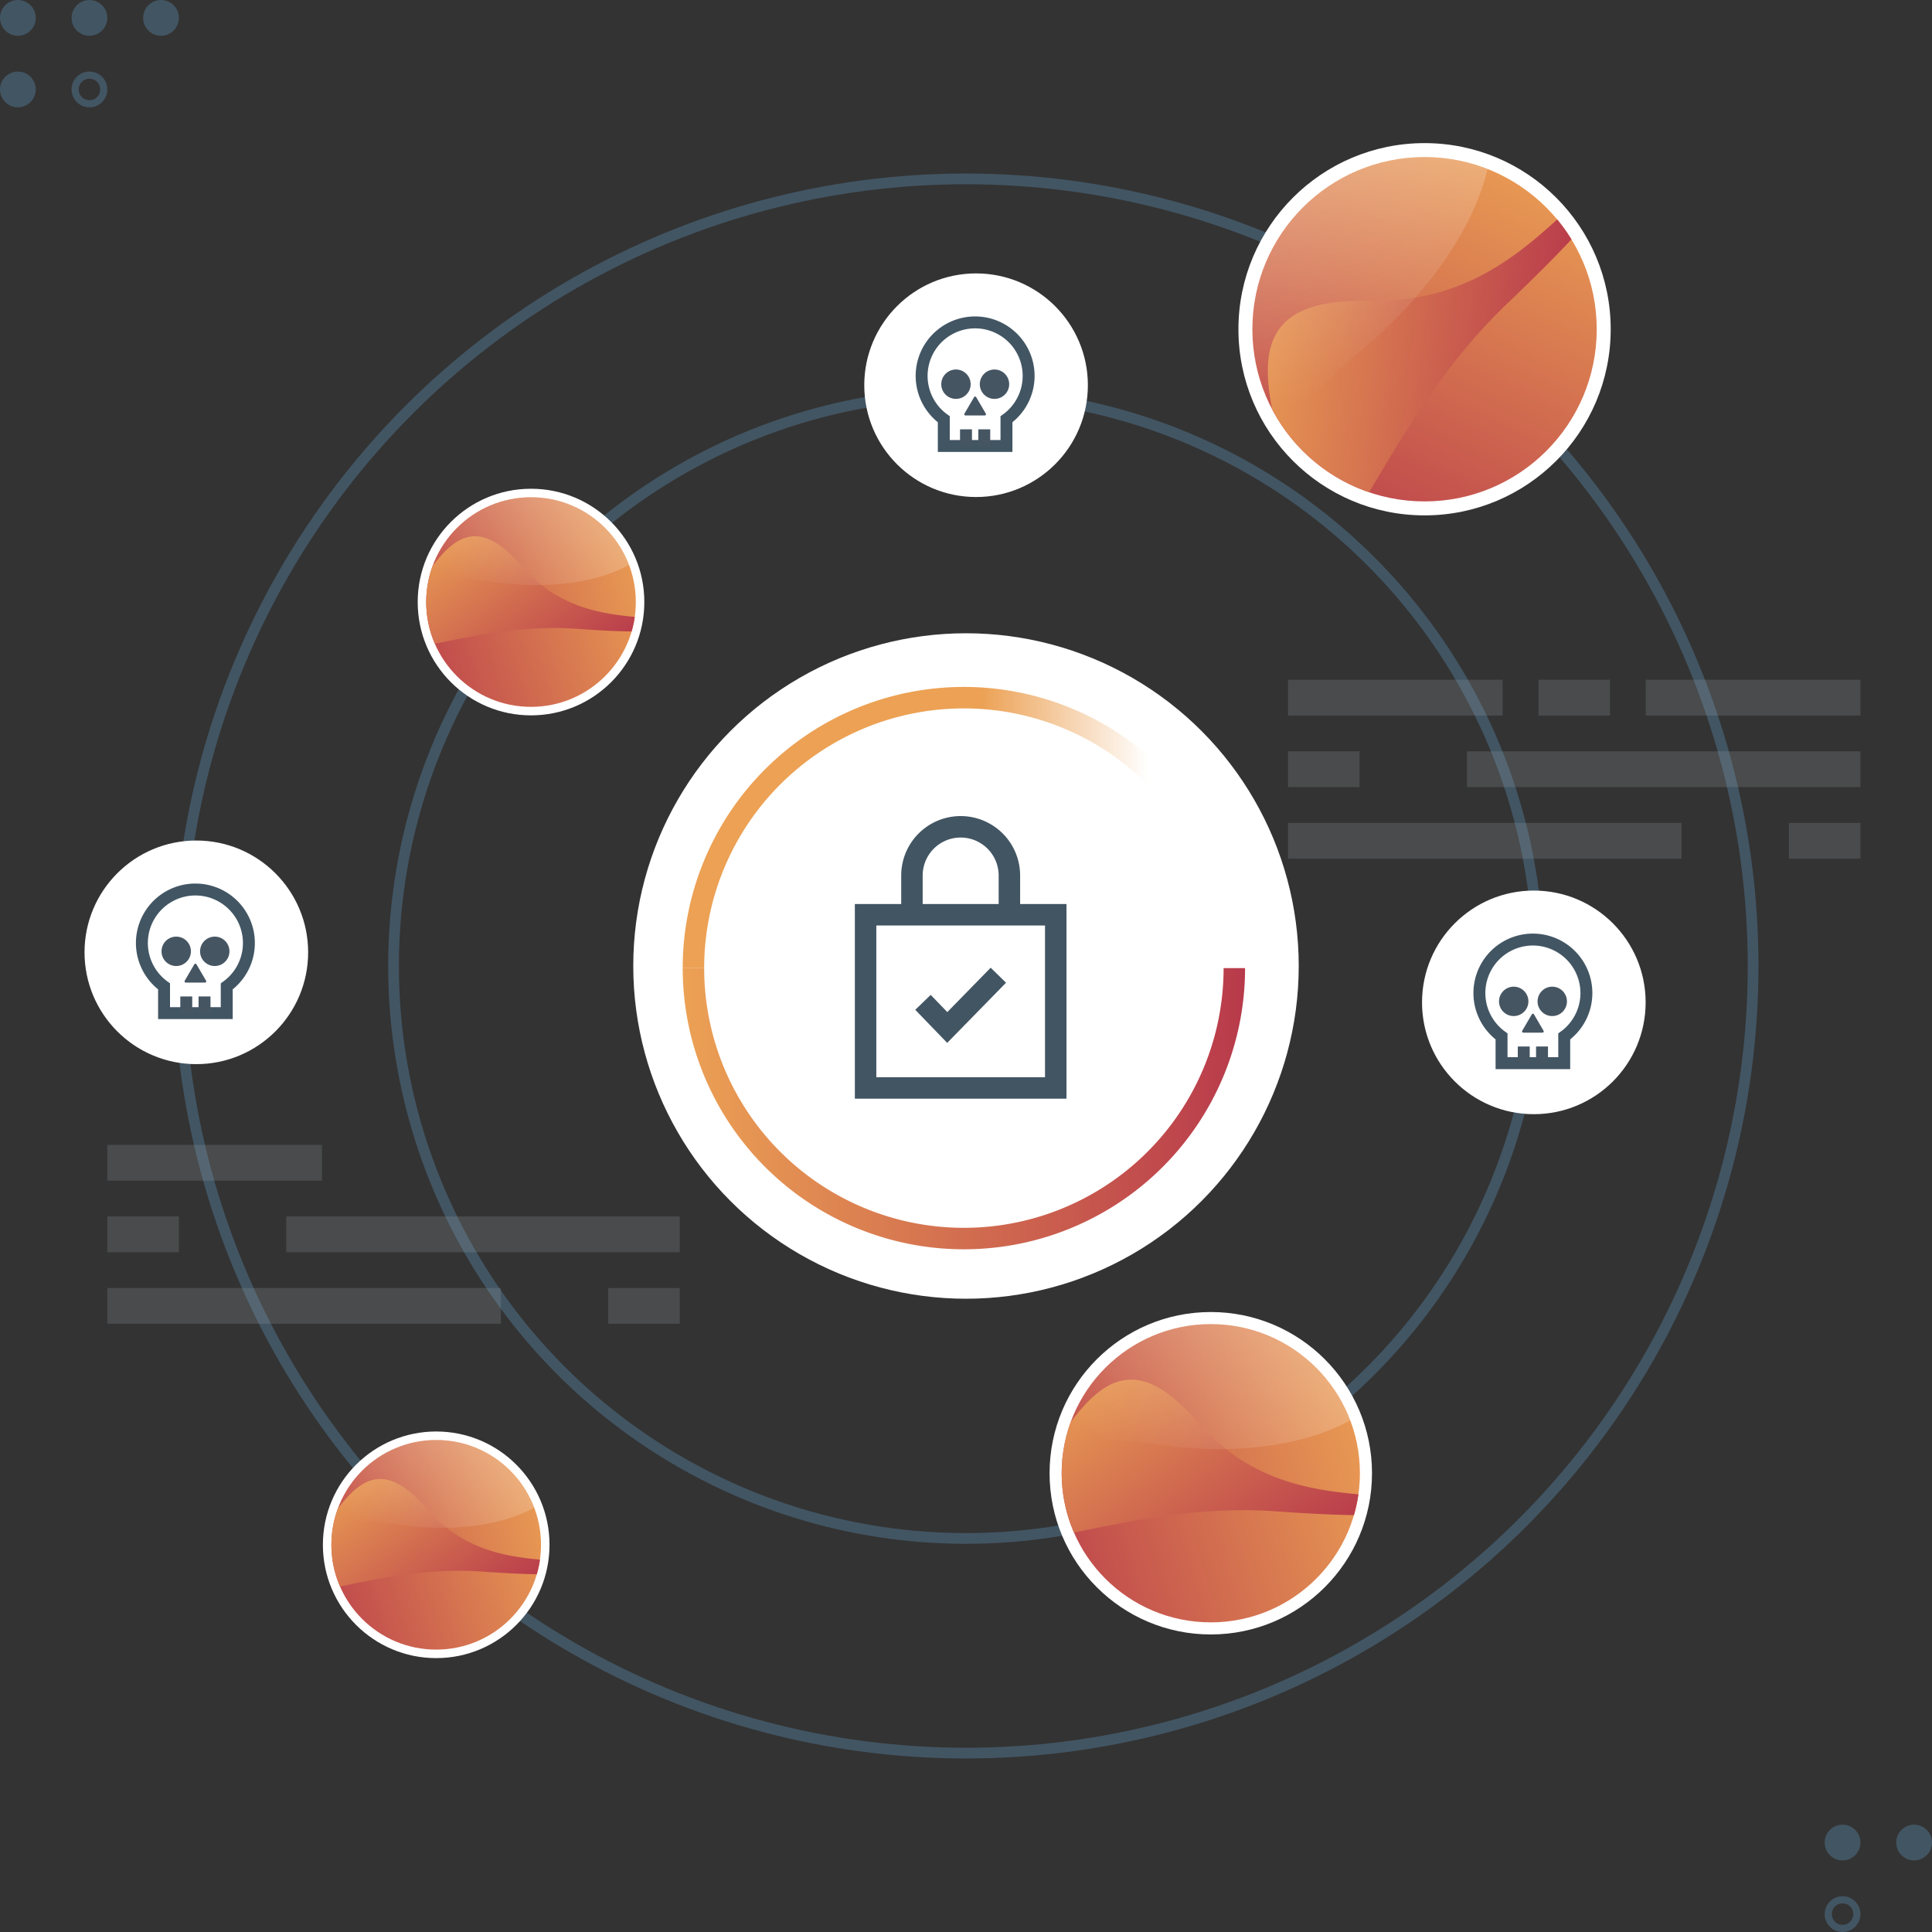
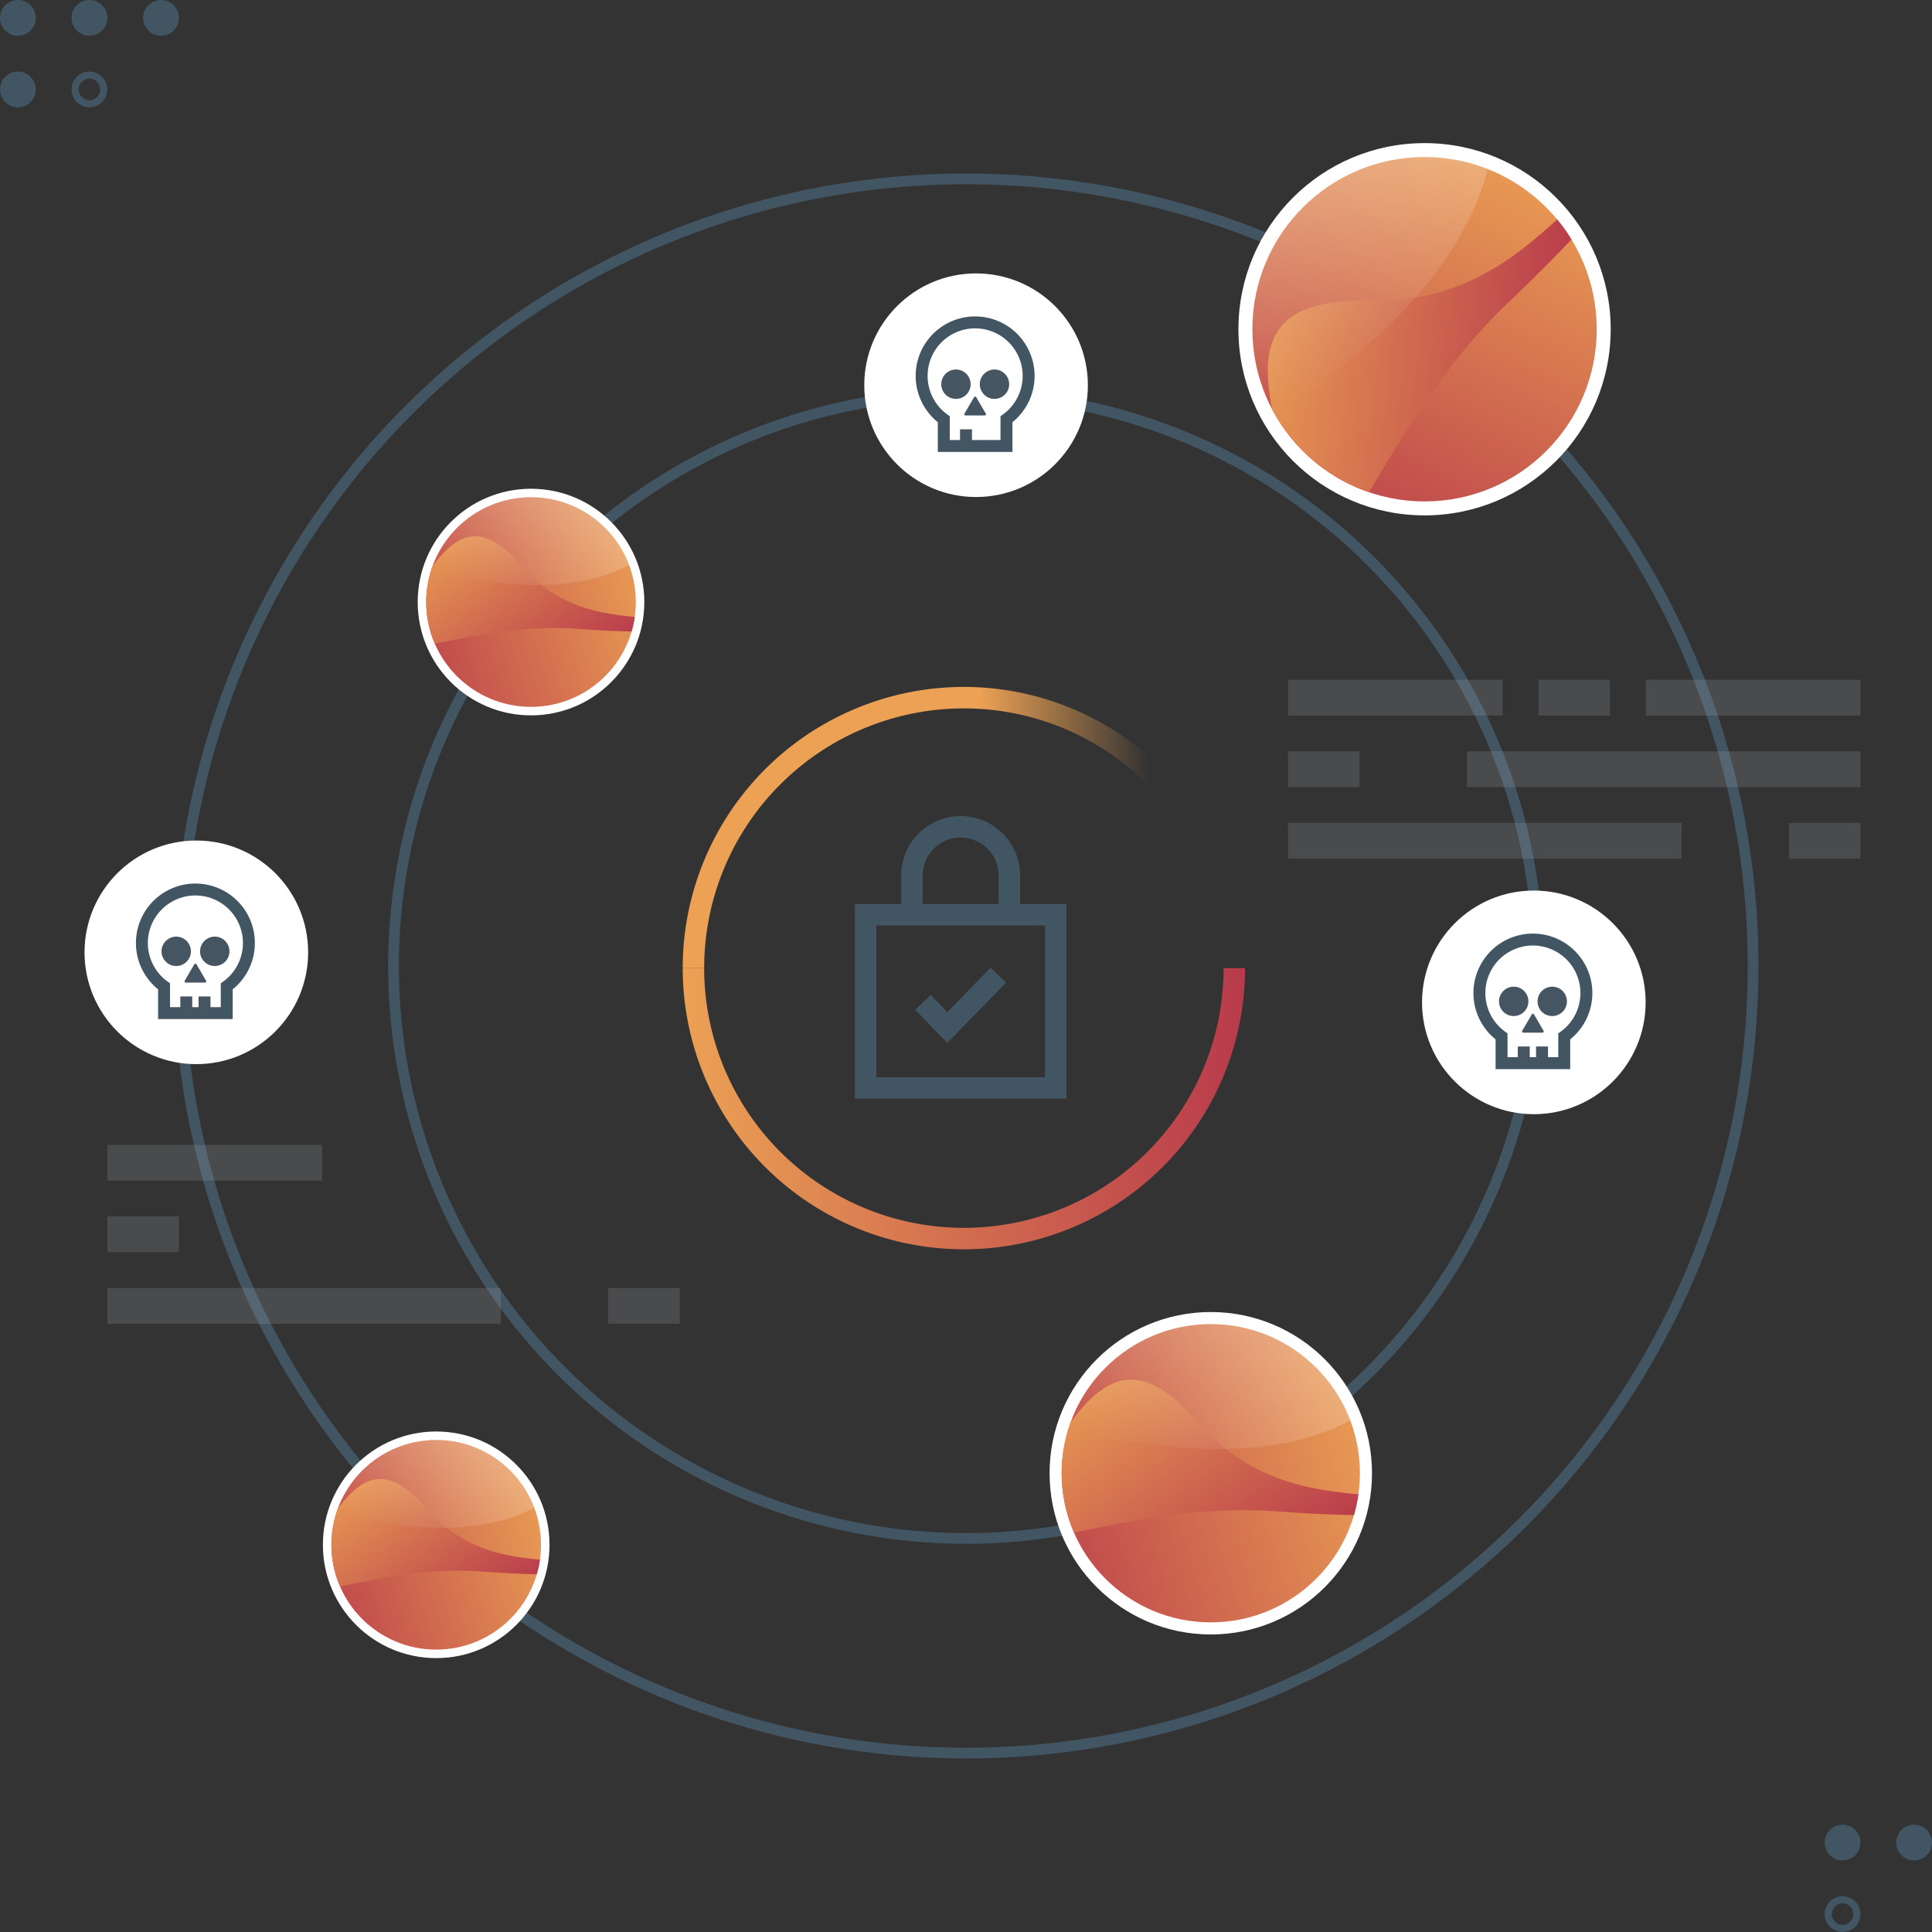
<svg xmlns="http://www.w3.org/2000/svg" xmlns:xlink="http://www.w3.org/1999/xlink" id="e784b372-d5c7-463e-a909-67c0275f07a3" data-name="Layer 1" viewBox="0 0 1080 1080">
  <rect x="0" y="0" width="1080" height="1080" fill="#333333" stroke="none" />
  <defs>
    <linearGradient id="bd08bb50-c417-472f-8db9-4fffe85224d9" x1="381.638" y1="619.772" x2="696" y2="619.772" gradientUnits="userSpaceOnUse">
      <stop offset="0" stop-color="#eca154" />
      <stop offset="1" stop-color="#b83a4b" />
    </linearGradient>
    <linearGradient id="b678b79d-00a7-4cae-90a0-40ba7350df71" x1="381.638" y1="462.591" x2="696" y2="462.591" gradientUnits="userSpaceOnUse">
      <stop offset="0.53" stop-color="#eca154" />
      <stop offset="0.827" stop-color="#eca154" stop-opacity="0" />
    </linearGradient>
    <linearGradient id="b6558191-8f83-4e3e-9cb0-daaf3f1826af" x1="1889.532" y1="1464.661" x2="2069.558" y2="1269.034" gradientTransform="translate(3085.107 919.215) rotate(162.897)" xlink:href="#bd08bb50-c417-472f-8db9-4fffe85224d9" />
    <linearGradient id="afec5e8a-5a5f-4d9d-a961-d566bc22dec2" x1="2076.177" y1="1407.83" x2="1900.686" y2="1331.552" gradientTransform="translate(3085.107 919.215) rotate(162.897)" xlink:href="#bd08bb50-c417-472f-8db9-4fffe85224d9" />
    <linearGradient id="a862b48c-3f36-4e76-9c55-dcd5df3a4eb6" x1="1987.204" y1="1509.045" x2="1990.938" y2="1353.823" gradientTransform="translate(3085.107 919.215) rotate(162.897)" gradientUnits="userSpaceOnUse">
      <stop offset="0" stop-color="#fff" />
      <stop offset="0.999" stop-color="#fff" stop-opacity="0" />
    </linearGradient>
    <linearGradient id="b024b83e-a6bb-419a-8c8f-96ea531c5ca4" x1="2551.942" y1="122.76" x2="2661.532" y2="3.672" gradientTransform="translate(2446.833 2249.424) rotate(-149.338)" xlink:href="#bd08bb50-c417-472f-8db9-4fffe85224d9" />
    <linearGradient id="a352d80e-c6f8-4e64-a230-6e73500439bd" x1="2665.562" y1="88.164" x2="2558.732" y2="41.73" gradientTransform="translate(2446.833 2249.424) rotate(-149.338)" xlink:href="#bd08bb50-c417-472f-8db9-4fffe85224d9" />
    <linearGradient id="ec0c6884-8971-41f7-a01d-9eaee8159438" x1="2611.4" y1="149.778" x2="2613.673" y2="55.287" gradientTransform="translate(2446.833 2249.424) rotate(-149.338)" xlink:href="#a862b48c-3f36-4e76-9c55-dcd5df3a4eb6" />
    <linearGradient id="b061f746-939f-402f-93f9-f7cdf788e433" x1="2775.11" y1="603.108" x2="2884.7" y2="484.02" gradientTransform="translate(2446.833 2249.424) rotate(-149.338)" xlink:href="#bd08bb50-c417-472f-8db9-4fffe85224d9" />
    <linearGradient id="ff36c4cf-1456-46d5-9a5e-c7eb09121d49" x1="2888.73" y1="568.512" x2="2781.9" y2="522.078" gradientTransform="translate(2446.833 2249.424) rotate(-149.338)" xlink:href="#bd08bb50-c417-472f-8db9-4fffe85224d9" />
    <linearGradient id="a6eee292-a7f4-48a6-bc5c-a355a52f2897" x1="2834.568" y1="630.126" x2="2836.841" y2="535.635" gradientTransform="translate(2446.833 2249.424) rotate(-149.338)" xlink:href="#a862b48c-3f36-4e76-9c55-dcd5df3a4eb6" />
    <linearGradient id="bb6df280-6fc5-4744-9d78-9908c03ea503" x1="2178.821" y1="400.871" x2="2334.744" y2="231.435" gradientTransform="translate(2446.833 2249.424) rotate(-149.338)" xlink:href="#bd08bb50-c417-472f-8db9-4fffe85224d9" />
    <linearGradient id="bb0aa2e9-70ee-4e4b-bcdf-8c3632121c75" x1="2340.477" y1="351.648" x2="2188.482" y2="285.584" gradientTransform="translate(2446.833 2249.424) rotate(-149.338)" xlink:href="#bd08bb50-c417-472f-8db9-4fffe85224d9" />
    <linearGradient id="a8f01f74-f0e2-465d-b927-b5ad8f1e69de" x1="2263.416" y1="439.312" x2="2266.65" y2="304.872" gradientTransform="translate(2446.833 2249.424) rotate(-149.338)" xlink:href="#a862b48c-3f36-4e76-9c55-dcd5df3a4eb6" />
  </defs>
  <circle cx="540" cy="540" r="440" fill="none" stroke="#425563" stroke-width="6" />
  <circle cx="540" cy="540" r="320" fill="none" stroke="#425563" stroke-miterlimit="10" stroke-width="6" />
-   <circle cx="540" cy="540" r="180" fill="#fff" stroke="#fff" stroke-miterlimit="10" stroke-width="12" />
  <rect x="483.869" y="511.357" width="106.299" height="96.814" fill="none" stroke="#425563" stroke-width="12" />
  <path d="M564.257,511.357V489.43a27.238,27.238,0,1,0-54.476,0v21.927" fill="none" stroke="#425563" stroke-width="12" />
  <polyline points="515.951 560.316 529.521 574.373 558.087 545.154" fill="none" stroke="#425563" stroke-width="12" />
  <circle cx="109.753" cy="532.359" r="60" fill="#fff" stroke="#fff" stroke-miterlimit="10" stroke-width="5" />
  <path d="M139.133,527.158a29.906,29.906,0,1,0-47.424,24.231v14.943h35.037V551.389a29.861,29.861,0,0,0,12.387-24.231" fill="none" stroke="#425563" stroke-width="6.667" />
  <line x1="104.124" y1="557.022" x2="104.124" y2="566.416" fill="none" stroke="#465562" stroke-width="6.667" />
  <line x1="114.332" y1="557.022" x2="114.332" y2="566.416" fill="none" stroke="#465562" stroke-width="6.667" />
  <path d="M109.911,539.2a.725.725,0,0,0-1.367,0l-5.213,8.913c-.377.645-.077,1.167.67,1.167h10.454c.747,0,1.047-.522.669-1.167Z" fill="#465562" />
  <path d="M98.456,540a8.208,8.208,0,1,0-8.154-8.208A8.181,8.181,0,0,0,98.456,540" fill="#465562" />
  <path d="M120,540a8.208,8.208,0,1,0-8.154-8.208A8.181,8.181,0,0,0,120,540" fill="#465562" />
  <circle cx="545.629" cy="215.337" r="60" fill="#fff" stroke="#fff" stroke-miterlimit="10" stroke-width="5" />
  <path d="M575.009,210.136a29.905,29.905,0,1,0-47.423,24.23V249.31h35.036V234.366a29.858,29.858,0,0,0,12.387-24.23" fill="none" stroke="#425563" stroke-width="6.667" />
  <line x1="540" y1="240" x2="540" y2="249.394" fill="none" stroke="#465562" stroke-width="6.667" />
-   <line x1="550.208" y1="240" x2="550.208" y2="249.394" fill="none" stroke="#465562" stroke-width="6.667" />
  <path d="M545.787,222.176a.724.724,0,0,0-1.366,0l-5.214,8.913c-.377.645-.077,1.167.67,1.167h10.454c.747,0,1.047-.522.669-1.167Z" fill="#465562" />
  <path d="M534.332,222.978a8.208,8.208,0,1,0-8.154-8.208,8.181,8.181,0,0,0,8.154,8.208" fill="#465562" />
  <path d="M555.876,222.978a8.208,8.208,0,1,0-8.154-8.208,8.181,8.181,0,0,0,8.154,8.208" fill="#465562" />
  <circle cx="857.421" cy="560.337" r="60" fill="#fff" stroke="#fff" stroke-miterlimit="10" stroke-width="5" />
  <path d="M886.8,555.136a29.905,29.905,0,1,0-47.423,24.23V594.31h35.036V579.366a29.858,29.858,0,0,0,12.387-24.23" fill="none" stroke="#425563" stroke-width="6.667" />
  <line x1="851.792" y1="585" x2="851.792" y2="594.394" fill="none" stroke="#465562" stroke-width="6.667" />
  <line x1="862" y1="585" x2="862" y2="594.394" fill="none" stroke="#465562" stroke-width="6.667" />
  <path d="M857.579,567.176a.724.724,0,0,0-1.366,0L851,576.089c-.377.645-.077,1.167.671,1.167h10.453c.747,0,1.047-.522.669-1.167Z" fill="#465562" />
  <path d="M846.124,567.978a8.208,8.208,0,1,0-8.154-8.208,8.181,8.181,0,0,0,8.154,8.208" fill="#465562" />
  <path d="M867.668,567.978a8.208,8.208,0,1,0-8.154-8.208,8.181,8.181,0,0,0,8.154,8.208" fill="#465562" />
  <path d="M387.638,541.181a151.181,151.181,0,1,0,302.362,0" fill="none" stroke-width="12" stroke="url(#bd08bb50-c417-472f-8db9-4fffe85224d9)" />
  <path d="M387.638,541.181a151.181,151.181,0,0,1,302.362,0" fill="none" stroke-width="12" stroke="url(#b678b79d-00a7-4cae-90a0-40ba7350df71)" />
  <circle cx="796.34" cy="184.052" r="104.052" fill="#fff" />
  <circle cx="796.34" cy="184.052" r="96.242" fill="url(#b6558191-8f83-4e3e-9cb0-daaf3f1826af)" />
  <path d="M711.127,228.766a96.215,96.215,0,0,0,54.18,46.371c16.656-27.478,40.053-69.944,77.026-105.236,15.894-15.172,27.58-26.947,36.119-36.086a95.409,95.409,0,0,0-7.968-11.142c-21.913,19.841-53.065,46.648-104.217,45.459C711.773,166.864,703.585,190.113,711.127,228.766Z" fill="url(#afec5e8a-5a5f-4d9d-a961-d566bc22dec2)" />
  <path d="M831.527,94.5A96.262,96.262,0,0,0,719.645,242.235c6.611-12.752,18.391-27.469,38.308-43.854C807.754,157.411,826.276,117.493,831.527,94.5Z" opacity="0.32" fill="url(#a862b48c-3f36-4e76-9c55-dcd5df3a4eb6)" />
  <circle cx="243.84" cy="863.552" r="63.342" fill="#fff" />
  <circle cx="243.84" cy="863.552" r="58.587" fill="url(#b024b83e-a6bb-419a-8c8f-96ea531c5ca4)" />
  <path d="M188.819,843.442a58.575,58.575,0,0,0,1.27,43.394c19.2-3.737,47.913-10.568,78.949-8.345,13.341.956,23.43,1.4,31.043,1.514a58.036,58.036,0,0,0,1.762-8.15c-17.909-1.758-42.739-4.83-63.133-28.371C216.984,818.4,203.155,824.226,188.819,843.442Z" fill="url(#a352d80e-c6f8-4e64-a230-6e73500439bd)" />
  <path d="M298.6,842.767a58.6,58.6,0,0,0-112.368,10.025c8.452-2.238,19.906-2.95,35.441-.678C260.518,857.8,286.088,849.81,298.6,842.767Z" opacity="0.32" fill="url(#ec0c6884-8971-41f7-a01d-9eaee8159438)" />
  <circle cx="296.84" cy="336.552" r="63.342" fill="#fff" />
  <circle cx="296.84" cy="336.552" r="58.587" fill="url(#b061f746-939f-402f-93f9-f7cdf788e433)" />
  <path d="M241.819,316.442a58.575,58.575,0,0,0,1.27,43.394c19.2-3.737,47.913-10.568,78.949-8.345,13.341.956,23.43,1.405,31.043,1.514a58.036,58.036,0,0,0,1.762-8.15c-17.909-1.758-42.739-4.83-63.133-28.371C269.984,291.4,256.155,297.226,241.819,316.442Z" fill="url(#ff36c4cf-1456-46d5-9a5e-c7eb09121d49)" />
  <path d="M351.6,315.767a58.6,58.6,0,0,0-112.368,10.025c8.452-2.238,19.906-2.95,35.441-.678C313.518,330.8,339.088,322.81,351.6,315.767Z" opacity="0.32" fill="url(#a6eee292-a7f4-48a6-bc5c-a355a52f2897)" />
  <circle cx="676.84" cy="823.552" r="90.121" fill="#fff" />
  <circle cx="676.84" cy="823.552" r="83.357" fill="url(#bb6df280-6fc5-4744-9d78-9908c03ea503)" />
  <path d="M598.558,794.94a83.331,83.331,0,0,0,1.806,61.739c27.318-5.316,68.17-15.035,112.327-11.872,18.982,1.36,33.336,2,44.168,2.154a82.724,82.724,0,0,0,2.506-11.6c-25.48-2.5-60.807-6.872-89.823-40.366C638.629,759.316,618.954,767.6,598.558,794.94Z" fill="url(#bb0aa2e9-70ee-4e4b-bcdf-8c3632121c75)" />
  <path d="M754.755,793.979a83.374,83.374,0,0,0-159.876,14.264c12.026-3.184,28.322-4.2,50.425-.965C700.569,815.362,736.95,804,754.755,793.979Z" opacity="0.32" fill="url(#a8f01f74-f0e2-465d-b927-b5ad8f1e69de)" />
  <circle cx="10" cy="10" r="10" fill="#425563" />
  <circle cx="10" cy="50" r="10" fill="#425563" />
  <circle cx="50" cy="10" r="10" fill="#425563" />
  <path d="M50,44a6,6,0,1,1-6,6,6.007,6.007,0,0,1,6-6m0-4A10,10,0,1,0,60,50,10,10,0,0,0,50,40Z" fill="#425563" />
  <circle cx="90" cy="10" r="10" fill="#425563" />
  <circle cx="1030" cy="1030" r="10" fill="#425563" />
  <path d="M1030,1064a6,6,0,1,1-6,6,6.007,6.007,0,0,1,6-6m0-4a10,10,0,1,0,10,10,10,10,0,0,0-10-10Z" fill="#425563" />
  <circle cx="1070" cy="1030" r="10" fill="#425563" />
  <rect x="60" y="640" width="120" height="20" fill="#a0aab1" opacity="0.2" />
-   <rect x="160" y="680" width="220" height="20" fill="#a0aab1" opacity="0.2" />
  <rect x="60" y="680" width="40" height="20" fill="#a0aab1" opacity="0.2" />
  <rect x="60" y="720" width="220" height="20" transform="translate(340 1460) rotate(180)" fill="#a0aab1" opacity="0.2" />
  <rect x="340" y="720" width="40" height="20" transform="translate(720 1460) rotate(180)" fill="#a0aab1" opacity="0.2" />
  <rect x="720" y="380" width="120" height="20" fill="#a0aab1" opacity="0.2" />
  <rect x="920" y="380" width="120" height="20" fill="#a0aab1" opacity="0.2" />
  <rect x="860" y="380" width="40" height="20" fill="#a0aab1" opacity="0.2" />
  <rect x="820" y="420" width="220" height="20" fill="#a0aab1" opacity="0.2" />
  <rect x="720" y="420" width="40" height="20" fill="#a0aab1" opacity="0.2" />
  <rect x="720" y="460" width="220" height="20" transform="translate(1660 940) rotate(180)" fill="#a0aab1" opacity="0.2" />
  <rect x="1000" y="460" width="40" height="20" transform="translate(2040 940) rotate(180)" fill="#a0aab1" opacity="0.2" />
</svg>